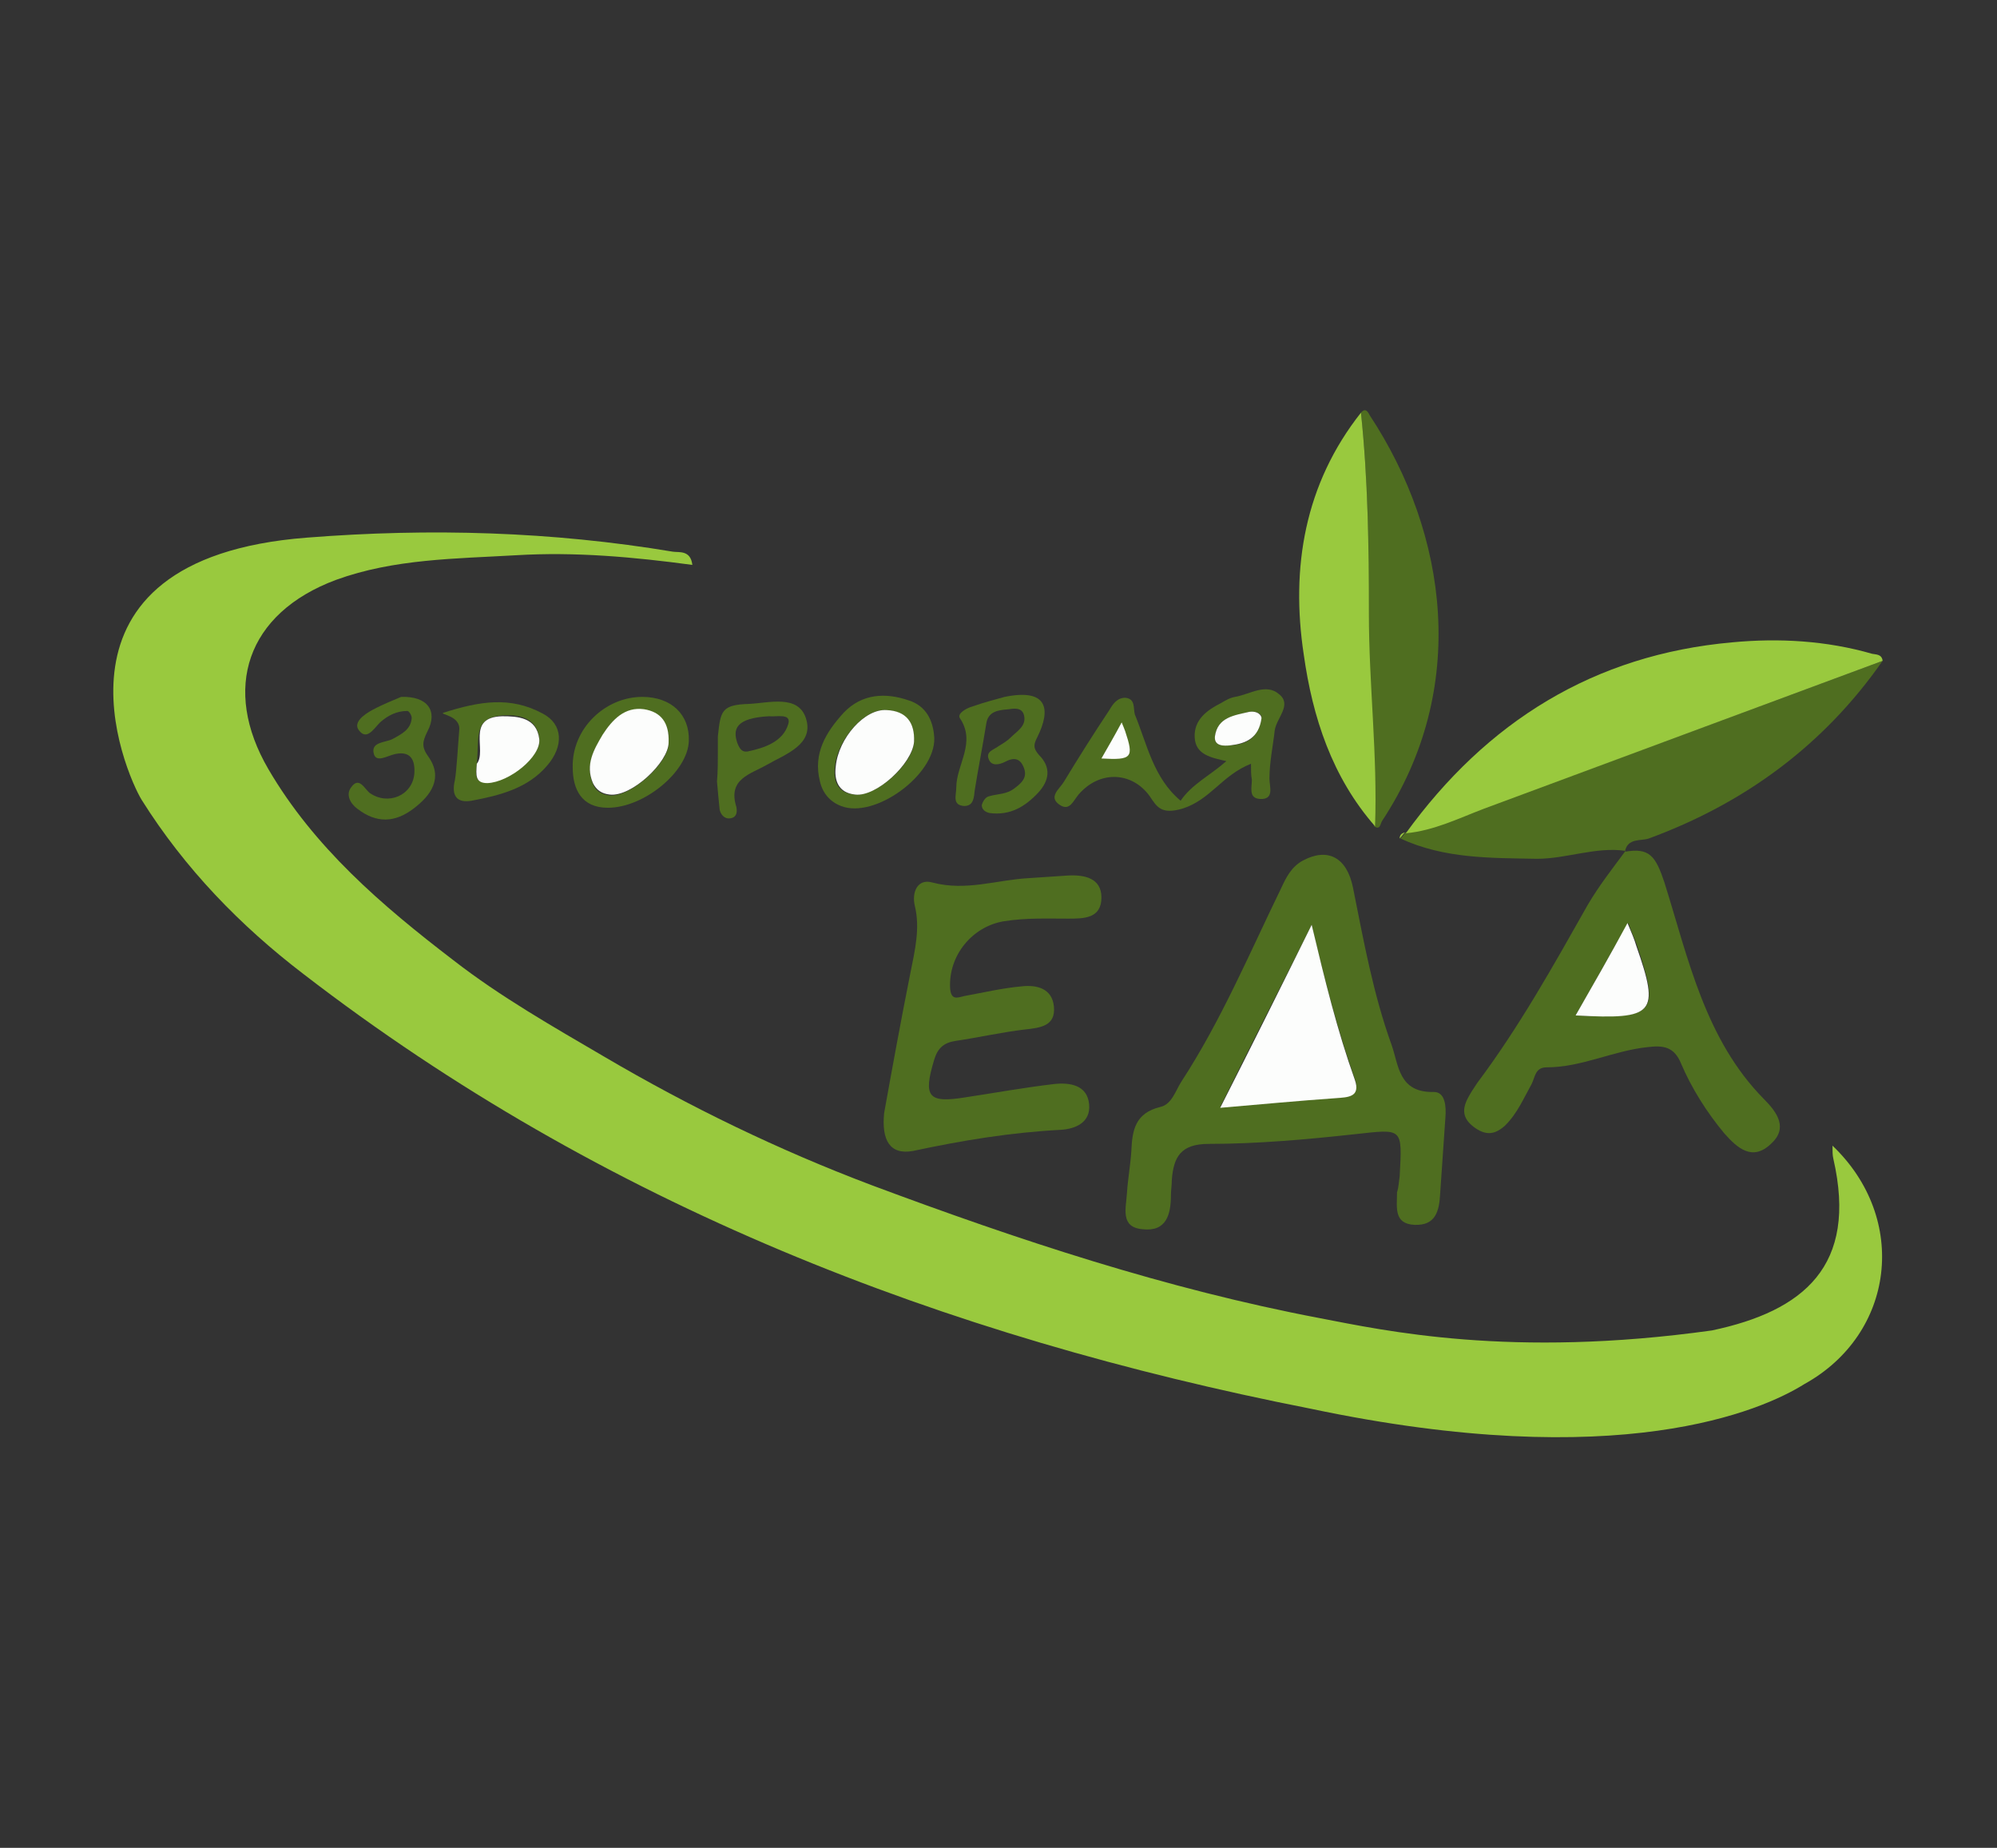
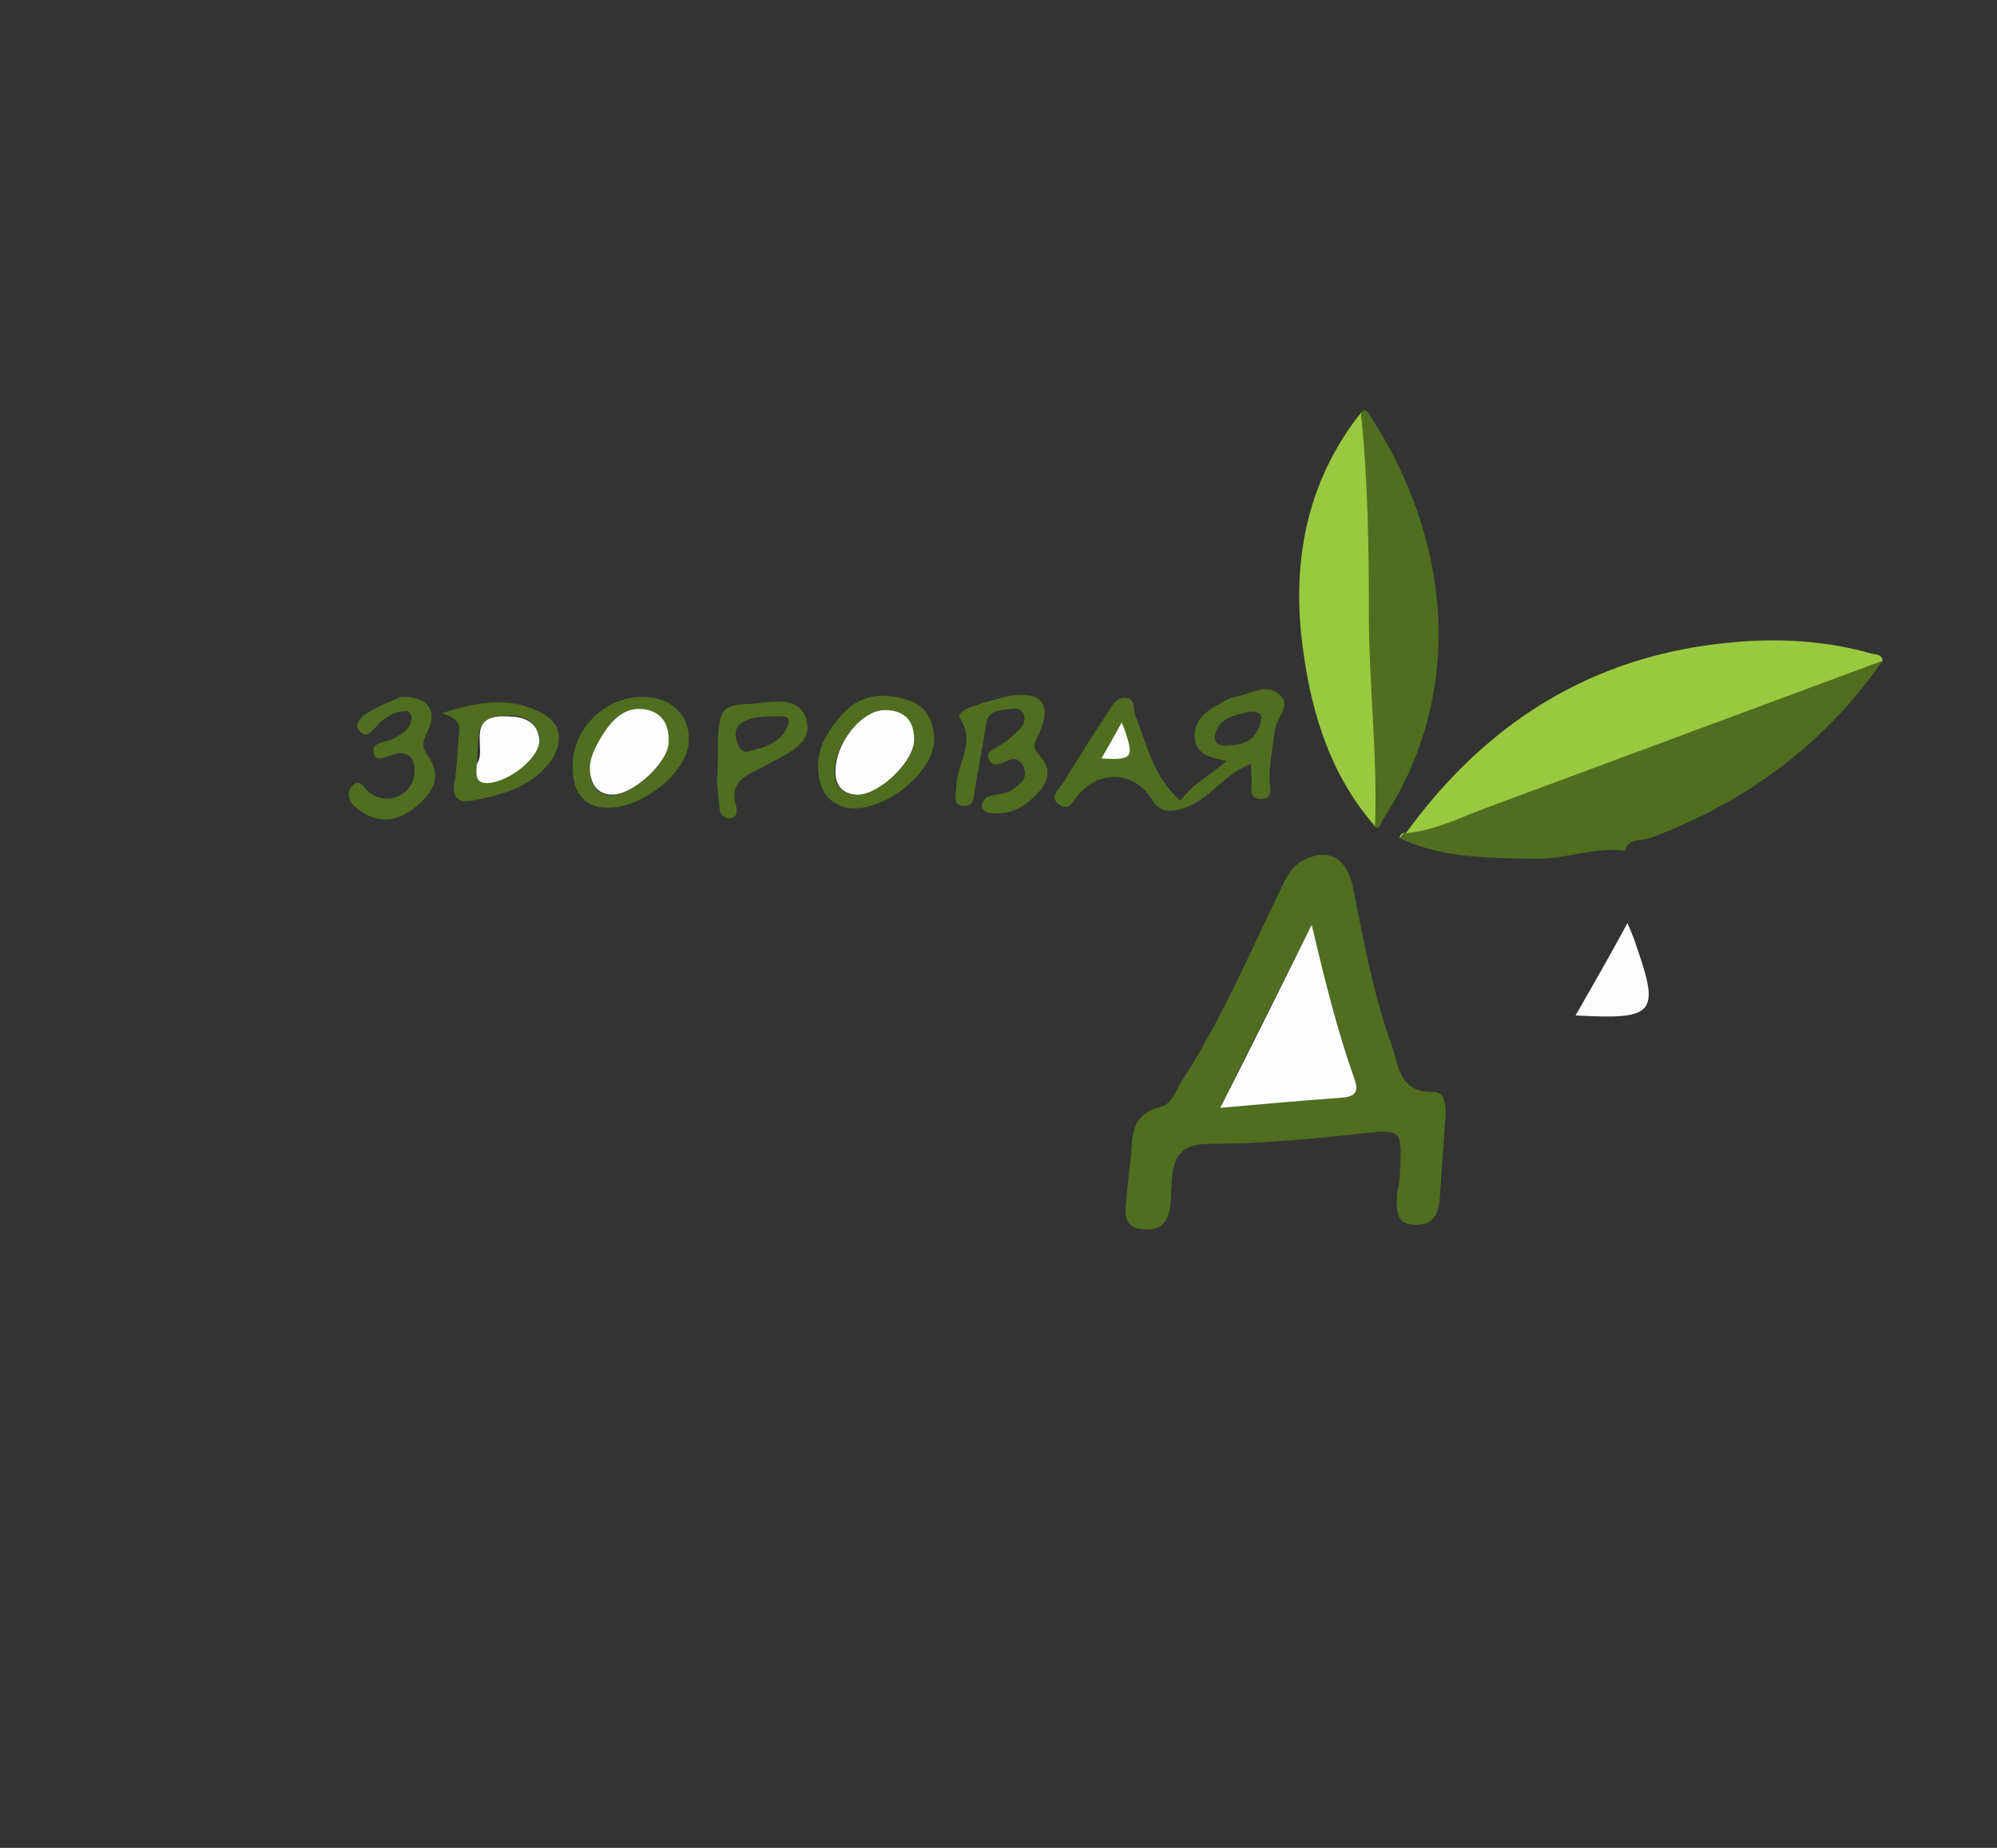
<svg xmlns="http://www.w3.org/2000/svg" version="1.1" id="Layer_1" x="0px" y="0px" viewBox="0 0 227 210" enable-background="new 0 0 227 210" xml:space="preserve">
  <rect x="0" y="0" width="227" height="210" fill="#333333" stroke="none" />
  <g>
-     <path fill="#99C93E" d="M149,160.1c-41.7-8.2-80.5-23.2-114.5-49.4c-7.2-5.5-13.5-12-18.4-19.8c-1.9-3.1-12.4-27.4,18.8-29.8   c14-1.1,27.8-0.7,41.6,1.6c0.7,0.1,2-0.2,2.2,1.5c-6.7-0.9-13.3-1.5-20-1.1c-6.9,0.4-13.9,0.4-20.5,2.8c-10.2,3.8-13,12.4-7.7,21.5   c5.2,8.9,12.9,15.5,21,21.7c5.4,4.2,11.4,7.6,17.2,11c9.7,5.7,19.8,10.6,30.4,14.6c16.6,6.2,33.5,11.8,50.9,15.1   c7.3,1.4,21.7,4.6,44.6,1.4c10.4-2.2,16.6-7.3,13.8-19.5c-0.1-0.4-0.1-0.9-0.1-1.5c8.7,8.3,7.1,21.4-3.2,27.1   C200.3,160.3,184.1,167.5,149,160.1z" />
    <path fill="#4F6E20" d="M159.1,133.7c0.3-5.6,0.4-5.4-5.1-4.8c-5.5,0.6-11.1,1.1-16.6,1.1c-3.2,0-4,1.5-4.2,4.1   c0,0.6-0.1,1.2-0.1,1.7c0,2.2-0.5,4.2-3.2,3.9c-2.6-0.2-1.9-2.4-1.8-4.1c0.1-1.6,0.4-3.2,0.5-4.8c0.1-2.3,0.4-4.3,3.3-5   c1.3-0.3,1.7-1.8,2.4-2.9c4.5-6.9,7.7-14.5,11.3-21.9c0.6-1.3,1.2-2.5,2.5-3.2c2.8-1.5,5-0.4,5.7,3.1c1.2,6,2.3,12.1,4.4,17.9   c0.8,2.3,0.8,5.4,4.8,5.3c1.3,0,1.4,1.7,1.3,2.9c-0.2,2.9-0.4,5.8-0.6,8.7c-0.1,1.9-0.5,3.6-2.9,3.5s-2-2-2-3.7   C159,134.9,159,134.3,159.1,133.7z M149.1,105.1c-3.6,7.2-7,13.8-10.4,20.7c4.7-0.4,9-0.7,13.2-1.1c1.3-0.1,2.8-0.1,2.1-2.1   C152.1,117.2,150.6,111.5,149.1,105.1z" />
-     <path fill="#4F6E20" d="M184.7,96.8c2.8-0.5,3.5,0.5,4.5,3.5c2.7,8.6,4.6,17.8,11.3,24.6c1.5,1.5,2.8,3.3,0.8,5.1   c-2.1,2-3.8,0.5-5.3-1.2c-2-2.4-3.7-5.1-4.9-7.9c-0.8-2-2.1-2.1-3.8-1.9c-3.9,0.4-7.5,2.3-11.5,2.3c-1.3,0-1.3,1.1-1.7,1.9   c-0.9,1.6-1.6,3.3-3,4.7c-1.1,1-2.1,1.2-3.4,0.3c-1.3-0.9-1.6-1.9-0.9-3.3c0.3-0.6,0.7-1.2,1.1-1.8c4.8-6.4,8.7-13.4,12.6-20.3   C181.8,100.6,183.3,98.7,184.7,96.8C184.7,96.7,184.7,96.8,184.7,96.8z M179.1,115.4c9.1,0.4,9.6-0.2,7-7.9c-0.2-0.7-0.6-1.4-1-2.6   C182.9,108.6,181.1,112,179.1,115.4z" />
    <path fill="#4F6E20" d="M214,75.1c-6.7,9.6-15.7,16.2-26.6,20.2c-0.9,0.3-2.4-0.1-2.7,1.5l0.1-0.1c-3.4-0.5-6.7,0.9-10.1,0.9   c-5.3-0.1-10.5,0-15.5-2.3c0.2-0.2,0.4-0.5,0.6-0.7l0,0c3.2-0.3,6-1.7,8.9-2.8C183.8,86.3,198.9,80.7,214,75.1z" />
-     <path fill="#4F6E20" d="M100.5,126.5c0.9-5,1.9-10.5,3-16c0.5-2.5,1.1-5,0.5-7.5c-0.4-1.6,0.3-3.2,2-2.7c3.8,1,7.3-0.3,10.9-0.5   c1.5-0.1,3-0.2,4.5-0.3c1.9-0.1,3.8,0.3,3.8,2.5c0,2.4-2,2.4-3.8,2.4c-2.4,0-4.8-0.1-7.3,0.3c-3.6,0.6-6.3,3.9-6.1,7.6   c0.1,1.4,0.8,1.1,1.6,0.9c2.2-0.4,4.3-0.9,6.5-1.1c1.7-0.2,3.5,0.2,3.7,2.3c0.2,2.2-1.5,2.4-3.3,2.6c-2.6,0.3-5.2,0.9-7.9,1.3   c-1.3,0.2-2,0.8-2.4,2.1c-1.3,4.3-0.7,5,3.6,4.3c3.3-0.5,6.6-1.1,10-1.5c1.8-0.2,3.8,0.1,4,2.3c0.2,2.1-1.6,2.8-3.2,2.9   c-5.7,0.3-11.2,1.2-16.8,2.4C101.1,131.3,100.2,129.5,100.5,126.5z" />
    <path fill="#99C93E" d="M214,75.1c-15.1,5.6-30.2,11.2-45.3,16.8c-2.9,1.1-5.7,2.5-8.9,2.8C169,82,181.2,74.4,196.9,73   c5.3-0.5,10.7-0.2,15.9,1.3C213.2,74.4,213.9,74.3,214,75.1z" />
    <path fill="#4F6E20" d="M154.7,46.9c0.5-0.6,0.8-0.1,1,0.3c8.9,13.5,11.3,31.1,1.4,46.1c-0.2,0.3-0.2,1.1-0.9,0.6   c0.4-8.1-0.7-16.1-0.7-24.2C155.6,62.1,155.5,54.5,154.7,46.9z" />
    <path fill="#99C93E" d="M154.7,46.9c0.8,7.6,0.9,15.2,0.9,22.8c0,8.1,1,16.1,0.7,24.2c-4.9-5.6-7.1-12.4-8.1-19.5   C146.7,64.5,148.3,55,154.7,46.9z" />
    <path fill="#4F6E20" d="M142.2,86.8c-3.3,1.3-4.6,4.1-7.8,5.1c-2.4,0.7-2.9-0.2-3.7-1.4c-2-2.8-5.7-3-8.1-0.2   c-0.6,0.7-1,1.9-2.1,1.2c-1.4-0.9-0.1-1.8,0.4-2.6c1.7-2.8,3.4-5.5,5.2-8.2c0.4-0.7,0.9-1.4,1.8-1.4c1.2,0.1,0.9,1.2,1.1,1.9   c1.4,3.4,2.1,7.2,5.2,9.8c1.3-1.9,3.4-2.9,5.2-4.5c-1.7-0.4-3.5-0.7-3.6-2.7s1.4-3.1,3-3.9c0.5-0.3,1-0.6,1.6-0.7   c1.7-0.3,3.5-1.6,5-0.3c1.5,1.2-0.3,2.7-0.5,4.1c-0.2,1.8-0.6,3.6-0.6,5.5c0,0.9,0.6,2.4-1.1,2.3c-1.3-0.1-0.9-1.3-0.9-2.2   C142.2,88.1,142.2,87.6,142.2,86.8z M143.4,81.6c0-0.6-0.7-0.8-1.4-0.7c-1.6,0.4-3.6,0.6-3.9,2.8c-0.1,1.1,1,1.1,1.8,1   C141.6,84.6,143,84,143.4,81.6z" />
    <path fill="#4F6E20" d="M114.2,79.2c4.9-1,5.3,1.4,3.7,4.6c-0.4,0.8-0.5,1.2,0.2,2c1.4,1.4,1.2,2.9-0.1,4.3   c-1.5,1.6-3.2,2.6-5.5,2.3c-0.5-0.1-0.9-0.4-0.9-0.9c0.1-0.4,0.4-0.9,0.8-1c1-0.3,2-0.2,2.9-0.9c0.8-0.6,1.5-1.2,1.1-2.3   c-0.4-1.1-1.1-1.3-2.2-0.7c-0.6,0.3-1.5,0.5-1.8-0.3c-0.4-0.9,0.6-1.1,1.1-1.5c0.5-0.3,1-0.6,1.4-1c0.7-0.7,1.8-1.3,1.5-2.5   c-0.2-0.9-1.1-0.8-1.7-0.7c-1.2,0.1-2.4,0.2-2.6,1.7c-0.4,2.5-0.9,5-1.3,7.5c-0.1,0.8-0.1,1.8-1.2,1.8c-1.4-0.1-0.9-1.2-0.9-2.1   c0-2.6,2.3-5.1,0.4-7.9c-0.3-0.5,0.7-1.1,1.4-1.3C111.9,79.8,113.5,79.4,114.2,79.2z" />
    <path fill="#4F6E20" d="M73,79.2c3.3,0,5.4,2,5.3,5c-0.1,3.5-5.1,7.6-9.2,7.6c-3,0-4-2.1-4-4.6C65,82.8,68.8,79.2,73,79.2z    M76,84.4c0.1-2.3-1-3.5-2.8-3.7c-2.2-0.3-3.7,1.2-4.7,2.9c-1,1.6-2,3.4-1.1,5.5c0.3,0.8,1,1.2,1.9,1.3   C71.8,90.6,76.1,86.6,76,84.4z" />
    <path fill="#4F6E20" d="M106.2,83.9c0.1,4.2-6.8,9.2-10.6,7.7c-1.3-0.5-2.1-1.5-2.4-2.8c-0.8-3.2,0.7-5.6,2.7-7.8   c2.1-2.2,4.8-2.3,7.4-1.4C105.2,80.2,106.1,81.8,106.2,83.9z M103.9,84.3c0.1-2.2-1-3.5-3.2-3.6c-2.4-0.2-5.5,3.3-5.8,6.4   c-0.2,1.7,0.3,3,2.2,3.2C99.6,90.6,103.8,86.8,103.9,84.3z" />
    <path fill="#4F6E20" d="M45.6,79.2c3-0.1,4.2,1.6,3,3.9c-0.6,1.2-0.7,1.8,0.1,2.9c1.7,2.4,0.3,4.4-1.7,5.9c-2.1,1.6-4.2,1.7-6.4,0   c-0.8-0.6-1.3-1.6-0.7-2.4c0.9-1.3,1.5,0.1,2.1,0.6c2.1,1.5,4.9,0.3,5.1-2.2c0.1-1.5-0.4-2.6-2.2-2.2c-0.9,0.2-2.1,1-2.4,0   c-0.4-1.4,1.3-1.3,2.1-1.7c1.1-0.6,2.1-1.1,2.2-2.4c0-0.3-0.3-0.8-0.5-0.8c-1.2,0-2.2,0.5-3.1,1.3c-0.7,0.7-1.5,2.1-2.4,0.9   c-0.7-0.9,0.6-1.8,1.5-2.3C43.6,80,44.9,79.5,45.6,79.2z" />
    <path fill="#4F6E20" d="M50.4,81c4.1-1.3,7.6-1.9,11.3,0.1c2.3,1.2,2.4,3.7,0.5,5.9c-2.2,2.6-5.4,3.4-8.6,4   c-1.7,0.3-2.3-0.6-1.9-2.3c0.2-1,0.4-4.6,0.5-5.7C52.4,81.3,49.9,81.2,50.4,81z M54.2,86.8C54,88.1,54,89,55.4,88.9   c2.5-0.1,6.2-3,5.9-5c-0.3-2.5-2.6-2.7-4.2-2.6C53.8,81.6,54.5,83.6,54.2,86.8z" />
    <path fill="#4F6E20" d="M81.5,88.8c0.1-1.2,0.1-1.7,0.1-5.1c0.3-2.9,0.4-3.6,3.5-3.7c2.3-0.1,5.6-1.1,6.5,1.6c1,3-2.3,4.1-4.4,5.3   c-1.9,1.1-4.5,1.6-3.5,4.8c0.1,0.5,0.1,1.2-0.7,1.3c-0.7,0.1-1.1-0.5-1.2-1C81.7,91,81.6,90,81.5,88.8z M87.4,81.4   c-3.8,0.2-4.1,1.5-3.6,3c0.3,0.8,0.6,1.1,1.2,1c1.9-0.4,4-1.1,4.6-3.1C90,81,88.2,81.5,87.4,81.4z" />
    <path fill="#99C93E" d="M159.7,94.6c-0.2,0.2-0.4,0.5-0.6,0.7C159.1,94.9,159.3,94.7,159.7,94.6z" />
    <path fill="#FCFDFC" d="M149.1,105.1c1.5,6.3,2.9,12,4.9,17.6c0.7,2-0.8,2-2.1,2.1c-4.3,0.3-8.5,0.7-13.2,1.1   C142.2,119,145.5,112.4,149.1,105.1z" />
    <path fill="#FCFDFC" d="M179.1,115.4c2-3.5,3.9-6.8,5.9-10.5c0.5,1.2,0.8,1.9,1,2.6C188.7,115.2,188.1,115.9,179.1,115.4z" />
    <path fill="#FCFDFC" d="M125.2,86.2c0.8-1.4,1.5-2.6,2.3-4.1c0.2,0.5,0.3,0.7,0.4,1C128.9,86.1,128.7,86.4,125.2,86.2z" />
-     <path fill="#FCFDFC" d="M143.4,81.6c-0.3,2.3-1.8,2.9-3.5,3.1c-0.8,0.1-1.9,0.1-1.8-1c0.3-2.2,2.2-2.4,3.9-2.8   C142.6,80.8,143.3,81,143.4,81.6z" />
    <path fill="#FCFDFC" d="M76,84.4c0,2.2-4.2,6.2-6.7,5.9c-0.9-0.1-1.5-0.5-1.9-1.3c-0.9-2.1,0.1-3.8,1.1-5.5   c1.1-1.7,2.5-3.2,4.7-2.9C75.1,80.9,76.1,82.1,76,84.4z" />
    <path fill="#FCFDFC" d="M103.9,84.3c-0.2,2.5-4.3,6.3-6.7,6c-1.9-0.2-2.4-1.6-2.2-3.2c0.3-3.2,3.3-6.6,5.8-6.4   C103,80.8,104,82.1,103.9,84.3z" />
    <path fill="#FCFDFC" d="M54.2,86.8c1.2-1.5-1.3-5.3,2.9-5.4c1.7,0,3.9,0.1,4.2,2.6c0.2,2-3.4,4.9-5.9,5C54,89,54.1,88.1,54.2,86.8z   " />
  </g>
</svg>